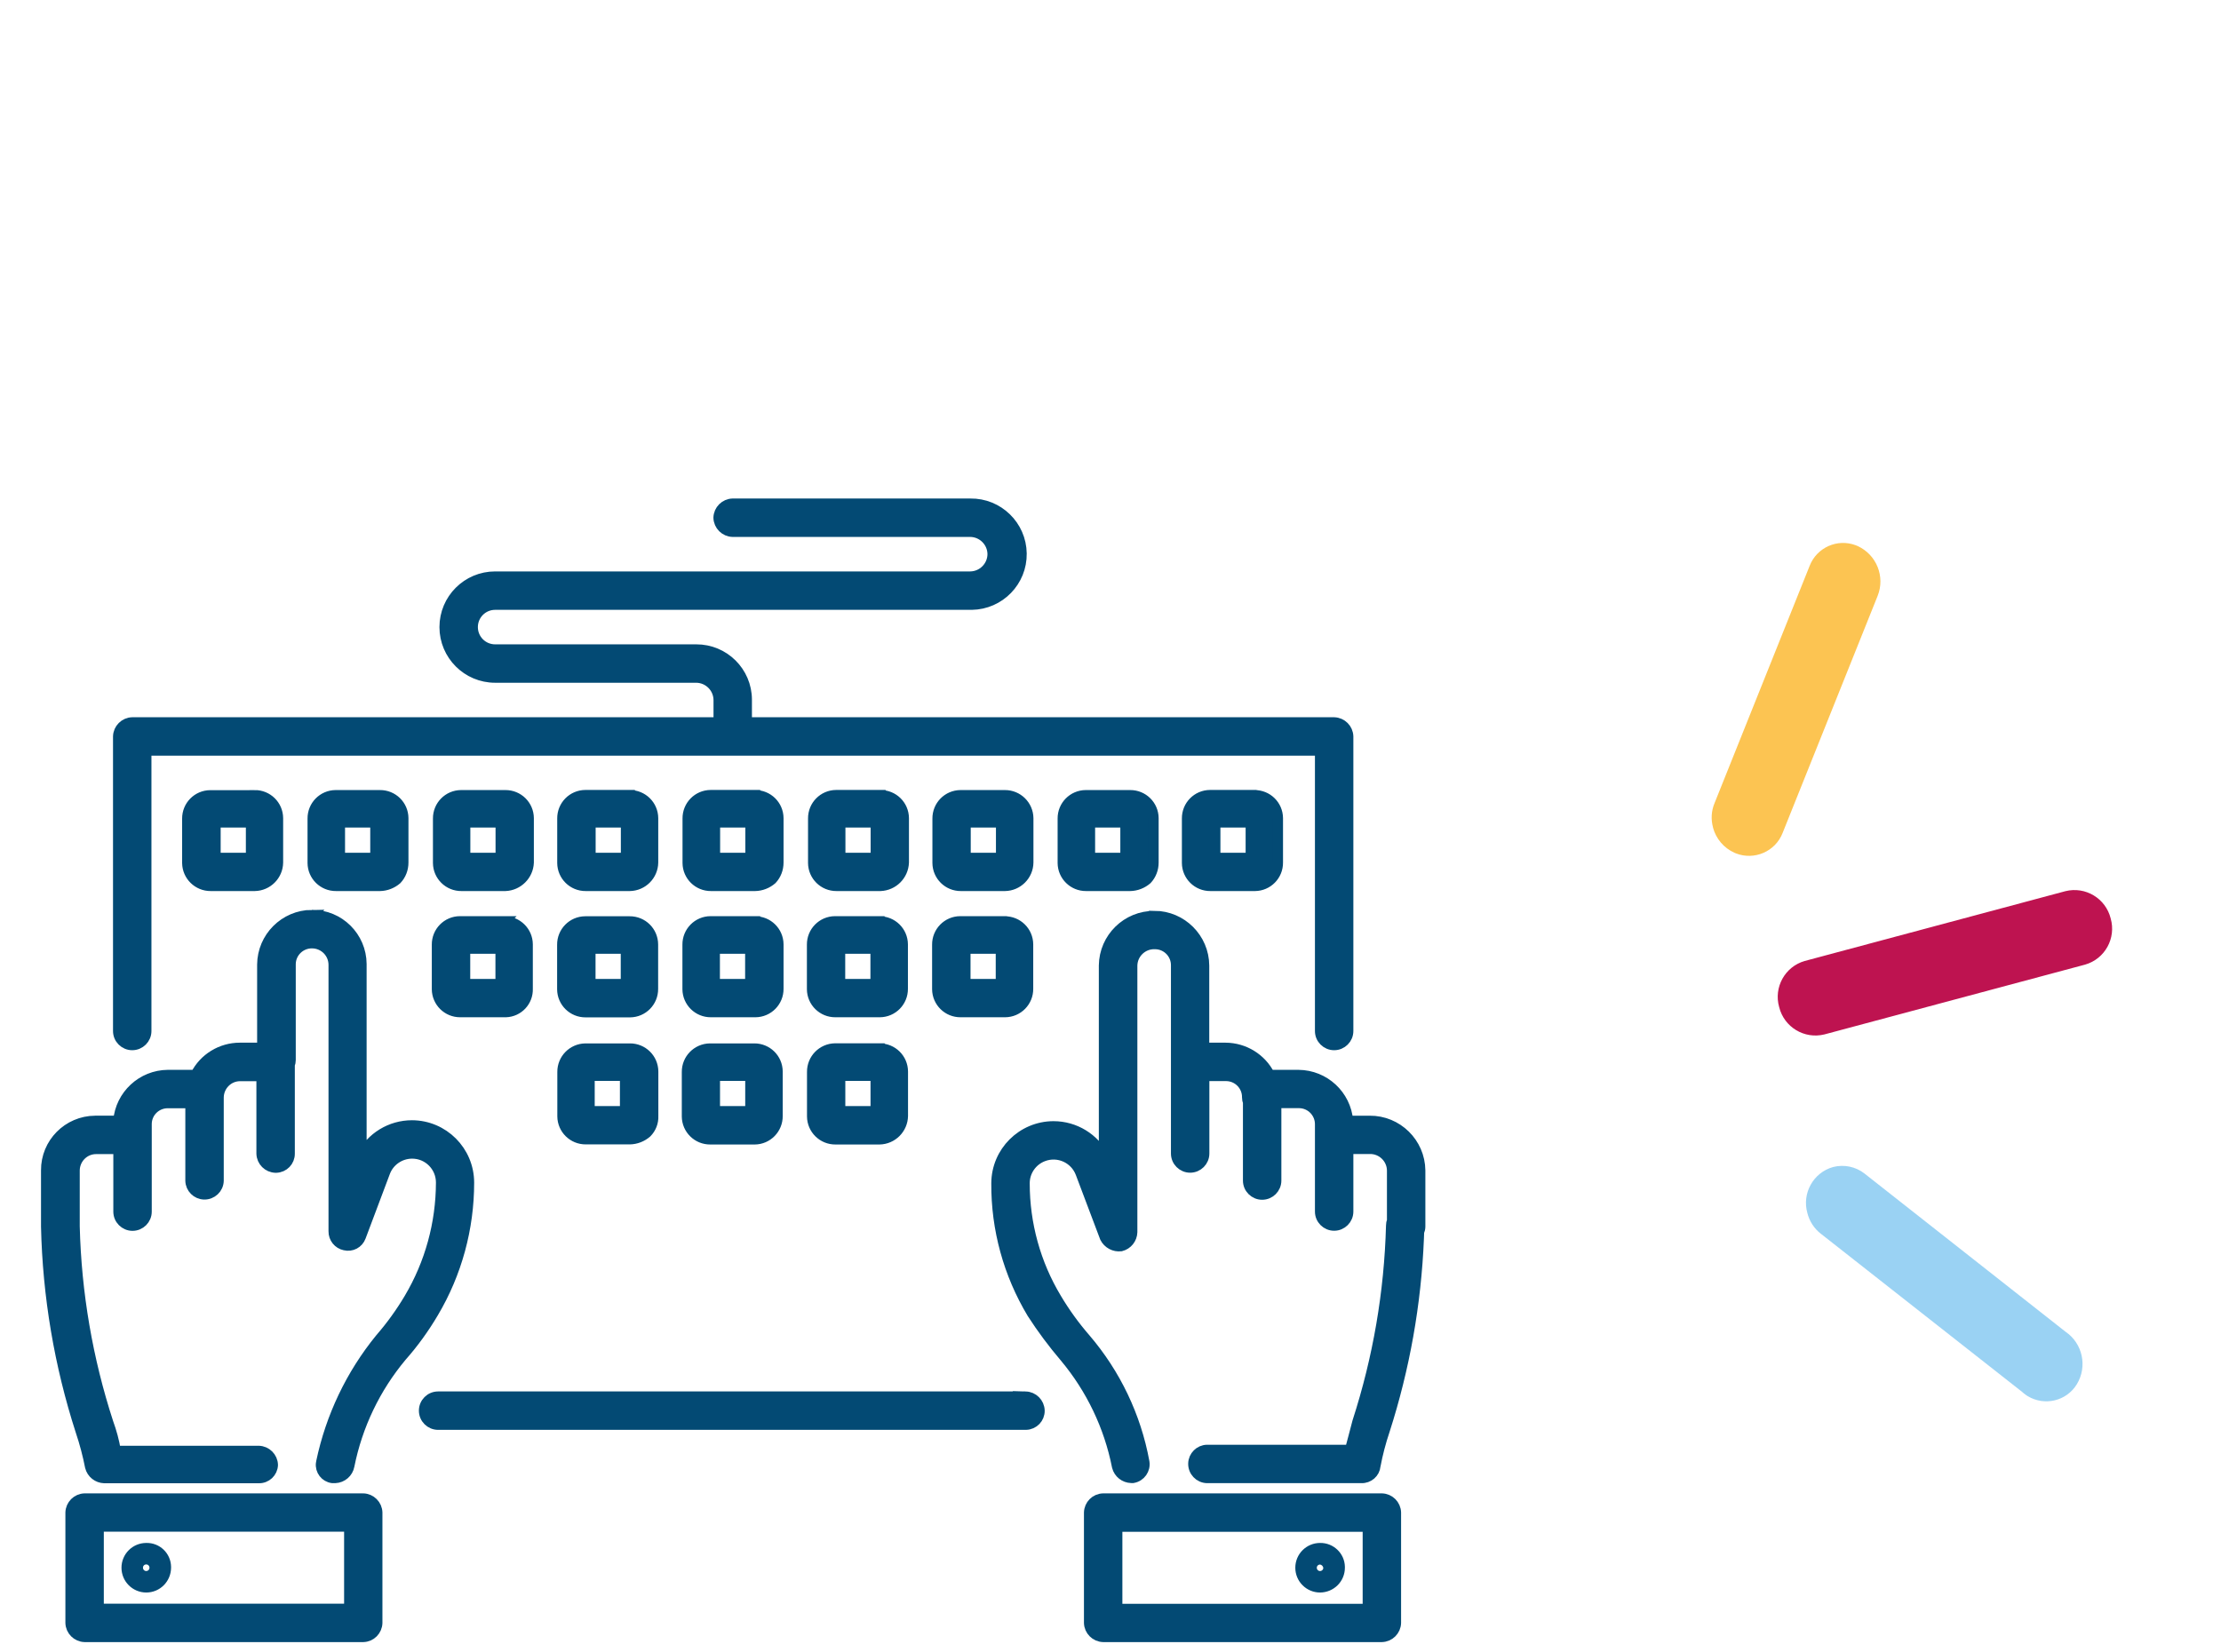
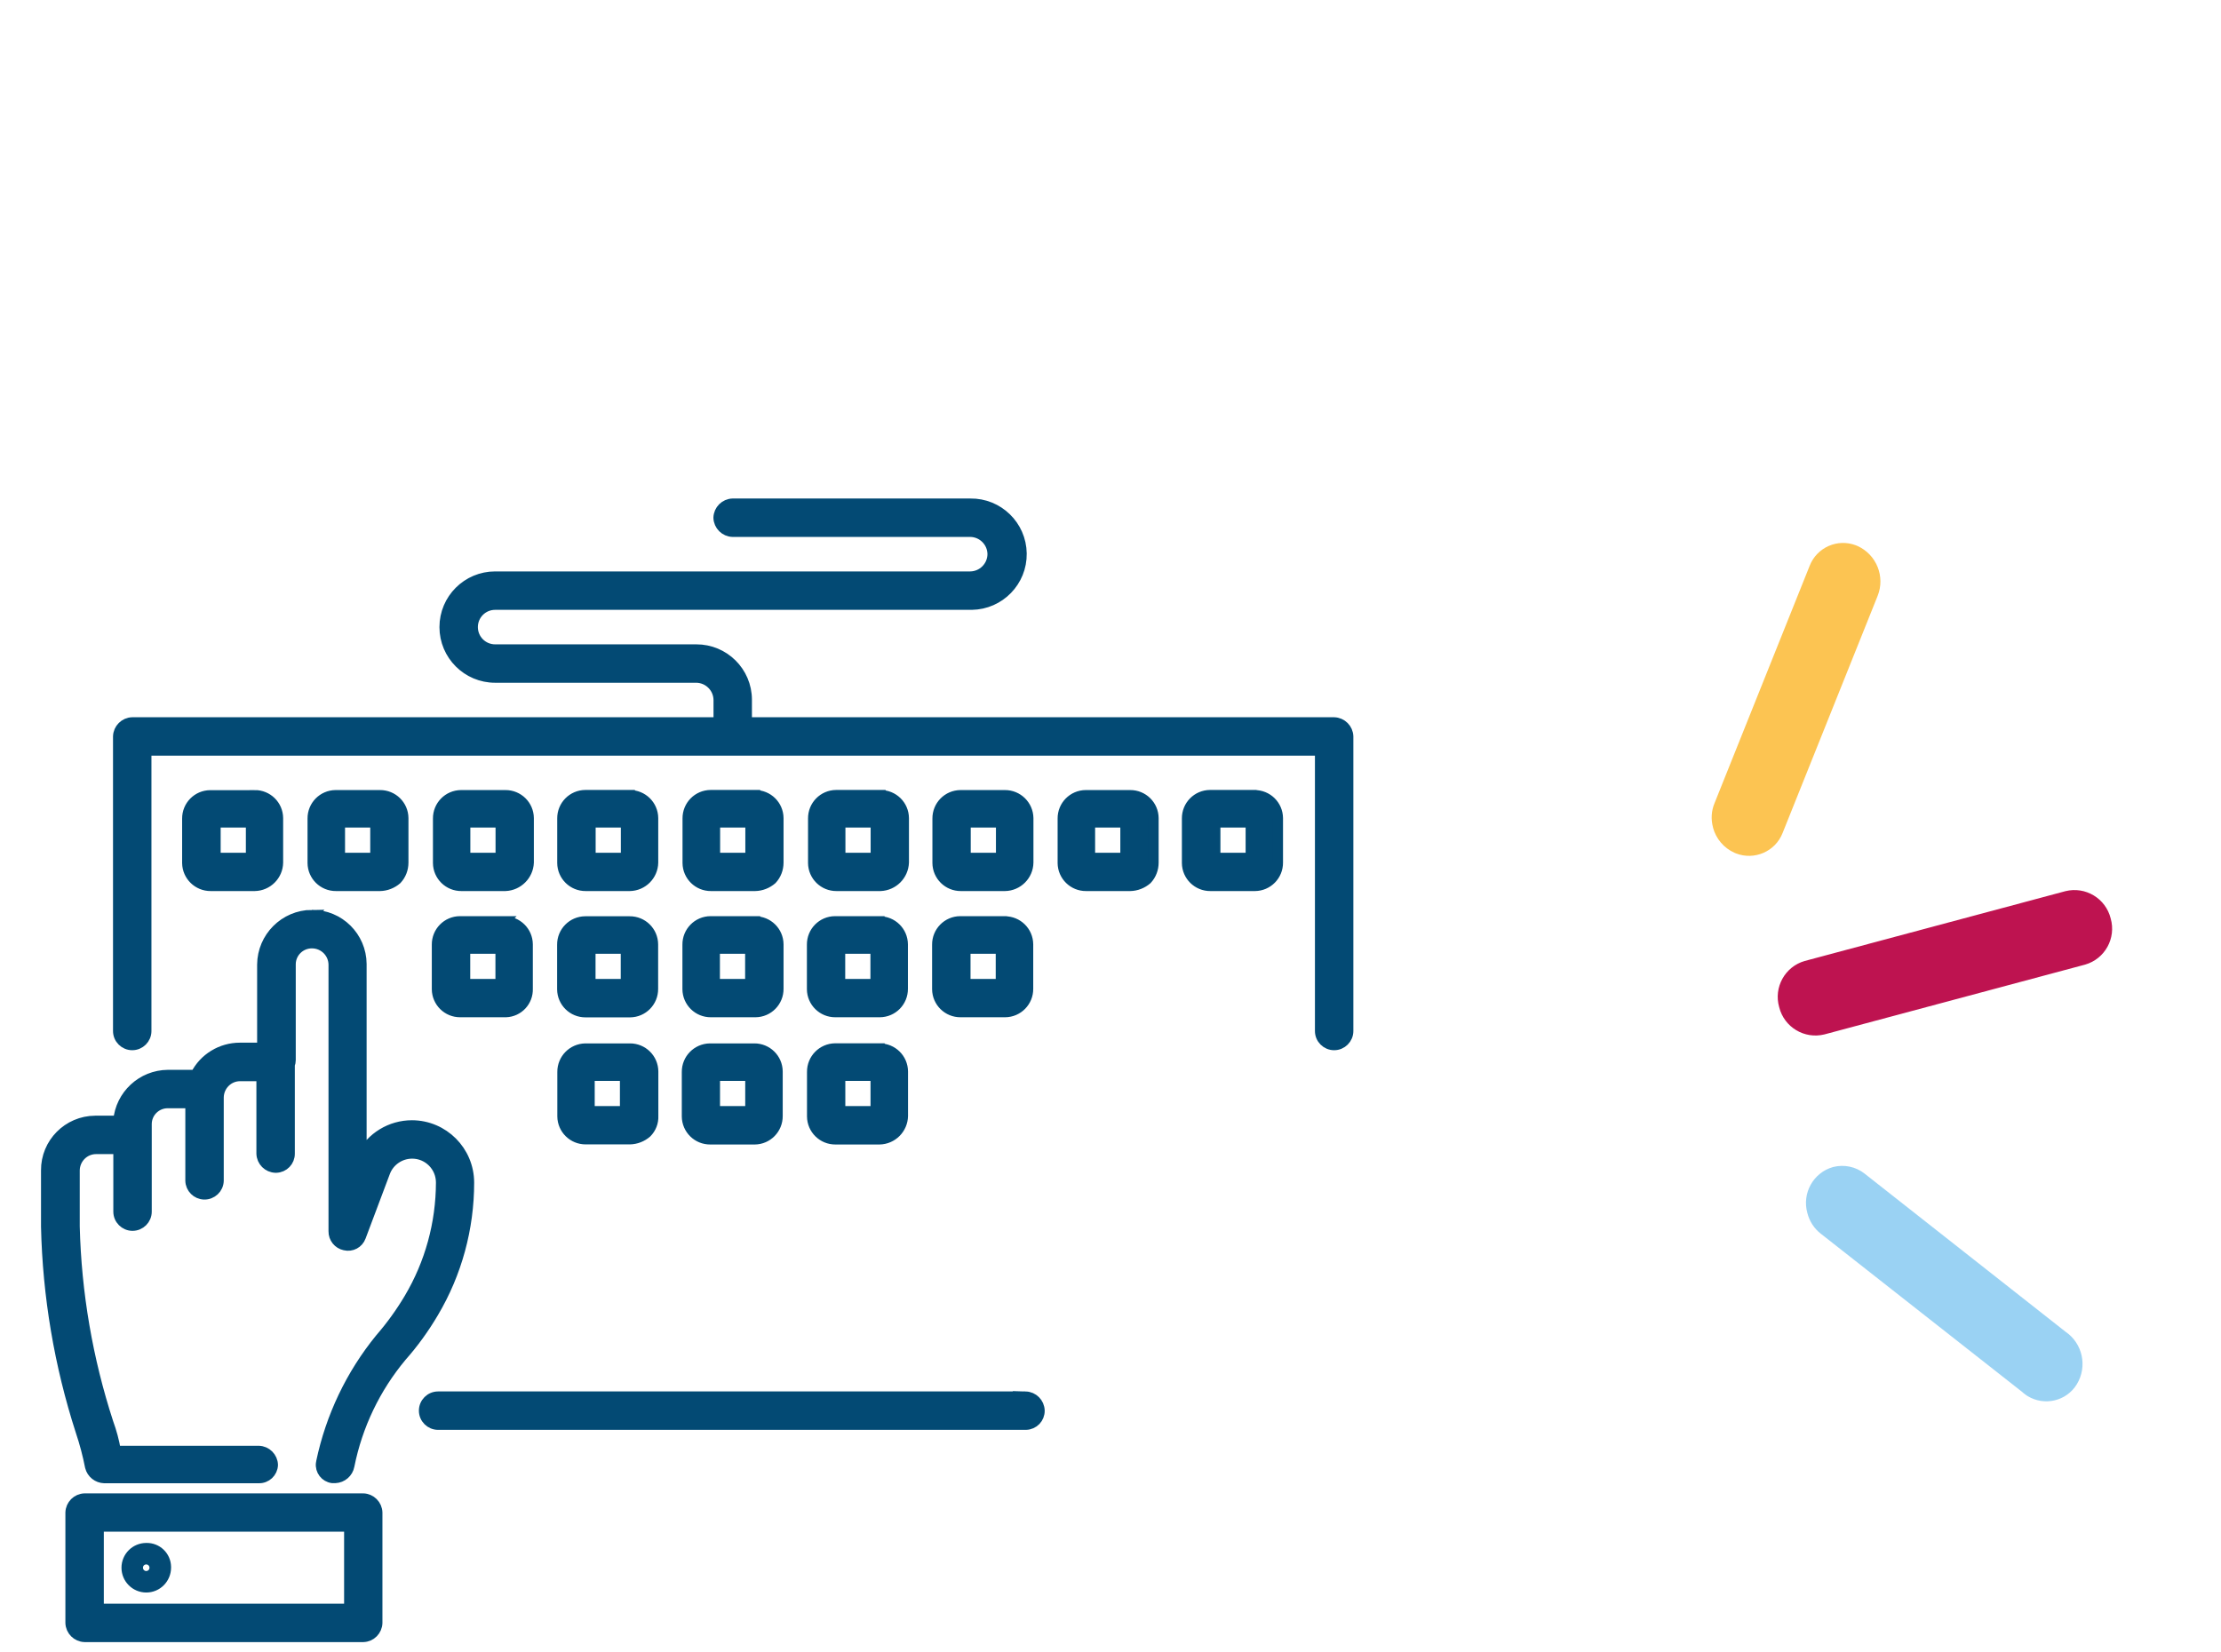
<svg xmlns="http://www.w3.org/2000/svg" id="a" viewBox="0 0 215 160">
  <path id="b" d="M99.27,135.23c.74,.02,1.34,.61,1.36,1.36,.01,.74-.57,1.34-1.31,1.36-.02,0-.04,0-.05,0H42.41c-.75,0-1.36-.61-1.36-1.36s.61-1.36,1.36-1.36h56.86Zm-5.34-86.46c2.7-.04,4.92,2.12,4.96,4.82,.04,2.7-2.12,4.92-4.82,4.96-.05,0-.09,0-.14,0H47.93c-1.2,0-2.17,.97-2.17,2.17s.97,2.17,2.17,2.17h19.47c2.69-.01,4.88,2.16,4.89,4.85,0,.01,0,.03,0,.04v2.17h56.86c.74,.02,1.34,.62,1.36,1.36v28.52c0,.75-.61,1.36-1.36,1.36s-1.36-.61-1.36-1.36h0v-27.16H14.16v27.16c0,.75-.61,1.36-1.36,1.36-.75,0-1.36-.61-1.36-1.36h0v-28.52c.02-.74,.62-1.34,1.36-1.36h56.77v-2.17c-.01-1.19-.98-2.16-2.17-2.17h-19.47c-2.7,0-4.89-2.19-4.89-4.89s2.19-4.89,4.89-4.89h45.99c1.19-.01,2.16-.98,2.17-2.17-.01-1.19-.98-2.16-2.17-2.17h-23c-.74-.02-1.34-.62-1.36-1.36,.02-.74,.62-1.34,1.36-1.36h23Z" fill="#034A74" stroke="#034A74" />
  <path id="c" d="M60.97,101.53c1.24-.01,2.25,.98,2.26,2.22,0,.01,0,.03,0,.04v4.26c.03,.61-.2,1.2-.63,1.63-.45,.39-1.03,.62-1.63,.63h-4.26c-1.24,.01-2.25-.98-2.26-2.22,0-.01,0-.03,0-.04v-4.25c-.01-1.24,.98-2.25,2.22-2.27,.02,0,.03,0,.05,0h4.26Zm12.04,0c1.24-.01,2.25,.98,2.26,2.22,0,.02,0,.03,0,.05v4.26c.01,1.24-.98,2.25-2.21,2.26-.02,0-.03,0-.05,0h-4.25c-1.24,.01-2.25-.98-2.26-2.22,0-.02,0-.03,0-.05v-4.25c-.01-1.24,.98-2.25,2.22-2.27,.02,0,.03,0,.05,0h4.25Zm12.13,0c1.24-.01,2.25,.98,2.26,2.22,0,.01,0,.03,0,.04v4.26c-.02,1.24-1.02,2.25-2.27,2.27h-4.25c-1.24,.01-2.25-.98-2.26-2.22,0-.02,0-.03,0-.05v-4.26c-.01-1.24,.98-2.25,2.22-2.27,.02,0,.03,0,.05,0h4.25Zm-24.63,2.63h-3.44v3.44h3.44v-3.44Zm12.13,0h-3.44v3.44h3.44v-3.44Zm12.13,0h-3.44v3.44h3.44v-3.44Zm-11.68-14.94c1.24-.01,2.25,.98,2.26,2.22,0,.01,0,.03,0,.04v4.26c.01,1.24-.98,2.25-2.22,2.26-.02,0-.03,0-.05,0h-4.26c-1.24,.01-2.25-.98-2.26-2.22,0-.02,0-.03,0-.05v-4.26c-.01-1.24,.98-2.25,2.22-2.26,.02,0,.03,0,.05,0h4.26Zm12.04,0c1.24-.01,2.25,.98,2.26,2.22,0,.01,0,.03,0,.04v4.26c.01,1.24-.98,2.25-2.22,2.26-.02,0-.03,0-.05,0h-4.25c-1.24,.01-2.25-.98-2.26-2.22,0-.02,0-.03,0-.05v-4.26c-.01-1.24,.98-2.25,2.22-2.26,.02,0,.03,0,.05,0h4.25Zm12.13,0c1.24-.01,2.25,.98,2.26,2.22,0,.01,0,.03,0,.04v4.26c.01,1.24-.98,2.25-2.22,2.26-.02,0-.03,0-.05,0h-4.26c-1.24,.01-2.25-.98-2.26-2.22,0-.02,0-.03,0-.05v-4.26c-.01-1.24,.98-2.25,2.22-2.26,.01,0,.03,0,.04,0h4.26Zm-36.31,0c1.24-.01,2.25,.98,2.26,2.22,0,.02,0,.03,0,.05v4.26c.01,1.24-.98,2.25-2.22,2.26-.02,0-.03,0-.05,0h-4.25c-1.24,.01-2.25-.98-2.26-2.22,0-.02,0-.03,0-.05v-4.26c-.01-1.24,.98-2.25,2.22-2.26,.02,0,.03,0,.05,0h4.25Zm-12.13,0c1.24-.01,2.25,.98,2.26,2.22,0,.01,0,.03,0,.04v4.26c.04,1.21-.9,2.22-2.11,2.26-.05,0-.1,0-.15,0h-4.26c-1.24,.01-2.25-.98-2.26-2.22,0-.02,0-.03,0-.05v-4.26c-.01-1.24,.98-2.25,2.22-2.26,.02,0,.03,0,.05,0h4.26Zm-.36,2.63h-3.44v3.44h3.44v-3.44Zm36.3,0h-3.44v3.44h3.44v-3.44Zm-24.17,0h-3.44v3.44h3.44v-3.44Zm36.3,0h-3.44v3.44h3.44v-3.44Zm-24.26,0h-3.44v3.44h3.44v-3.44Zm-35.85-14.85c1.24-.01,2.25,.98,2.26,2.22,0,.01,0,.03,0,.04v4.26c0,.61-.22,1.19-.63,1.63-.45,.39-1.03,.62-1.63,.63h-4.25c-1.24,.01-2.25-.98-2.26-2.22,0-.01,0-.03,0-.04v-4.26c-.01-1.24,.98-2.25,2.22-2.26,.01,0,.03,0,.04,0h4.25Zm-12.13,0c1.24-.01,2.25,.98,2.26,2.22,0,.01,0,.03,0,.04v4.26c-.02,1.24-1.02,2.24-2.26,2.26h-4.25c-1.24,.01-2.25-.98-2.27-2.21,0-.02,0-.03,0-.05v-4.25c-.01-1.24,.98-2.25,2.22-2.26,.01,0,.03,0,.04,0h4.26Zm36.31,0c1.24-.01,2.25,.98,2.26,2.22,0,.01,0,.03,0,.04v4.26c-.02,1.24-1.02,2.24-2.26,2.26h-4.26c-1.24,.01-2.25-.98-2.26-2.22,0-.02,0-.03,0-.05v-4.26c-.01-1.24,.98-2.25,2.22-2.26,.01,0,.03,0,.04,0h4.26Zm12.13,0c1.24-.01,2.25,.98,2.26,2.22,0,.01,0,.03,0,.04v4.26c0,.61-.22,1.19-.63,1.63-.45,.39-1.03,.62-1.63,.63h-4.26c-1.24,.01-2.25-.98-2.26-2.22,0-.02,0-.03,0-.05v-4.26c-.01-1.24,.98-2.25,2.22-2.26,.01,0,.03,0,.04,0h4.26Zm-24.17,0c1.24-.01,2.25,.98,2.26,2.22,0,.01,0,.03,0,.04v4.26c-.05,1.23-1.04,2.21-2.26,2.26h-4.25c-1.24,.01-2.25-.98-2.26-2.22,0-.01,0-.03,0-.04v-4.26c-.01-1.24,.98-2.25,2.22-2.26,.01,0,.03,0,.04,0h4.25Zm48.35,0c1.24-.01,2.25,.98,2.27,2.22,0,.01,0,.03,0,.04v4.26c-.02,1.24-1.02,2.24-2.26,2.26h-4.26c-1.24,.01-2.25-.98-2.26-2.22,0-.01,0-.03,0-.04v-4.26c-.01-1.24,.98-2.25,2.22-2.26,.01,0,.03,0,.04,0h4.25Zm24.17,0c1.24-.01,2.25,.98,2.26,2.22,0,.01,0,.03,0,.04v4.26c.01,1.24-.98,2.25-2.22,2.26-.02,0-.03,0-.05,0h-4.26c-1.24,.01-2.25-.98-2.26-2.22,0-.02,0-.03,0-.05v-4.26c-.01-1.24,.98-2.25,2.22-2.26,.01,0,.03,0,.04,0h4.26Zm-12.04,0c1.24-.01,2.25,.98,2.26,2.22,0,.01,0,.03,0,.04v4.26c0,.61-.22,1.19-.63,1.63-.45,.39-1.03,.62-1.63,.63h-4.26c-1.24,.01-2.25-.98-2.26-2.22,0-.01,0-.03,0-.04v-4.26c-.01-1.24,.98-2.25,2.22-2.26,.01,0,.03,0,.04,0h4.26Zm-24.17,0c1.24-.01,2.25,.98,2.26,2.22,0,.01,0,.03,0,.04v4.26c-.05,1.23-1.03,2.21-2.26,2.26h-4.25c-1.24,.01-2.25-.98-2.26-2.22,0-.02,0-.03,0-.05v-4.26c-.01-1.24,.98-2.25,2.22-2.26,.01,0,.03,0,.04,0h4.25Zm-24.63,2.63h-3.44v3.44h3.44v-3.44Zm24.18,0h-3.44v3.44h3.44v-3.44Zm12.13,0h-3.44v3.44h3.44v-3.44Zm12.04,0h-3.44v3.44h3.44v-3.44Zm12.13,0h-3.44v3.44h3.44v-3.44Zm-72.61,0h-3.44v3.44h3.44v-3.44Zm-12.13,0h-3.44v3.44h3.44v-3.44Zm-12.04,0h-3.44v3.44h3.44v-3.44Zm48.35,0h-3.44v3.44h3.44v-3.44Z" fill="#034A74" stroke="#034A74" />
-   <path id="d" d="M133.77,145.1c.74,.02,1.34,.62,1.36,1.36v10.68c-.02,.74-.62,1.34-1.36,1.36h-26.98c-.74-.02-1.34-.62-1.36-1.36v-10.68c.02-.74,.61-1.34,1.36-1.36h26.98Zm-1.36,2.72h-24.26v7.97h24.26v-7.97Zm-4.62,2.08c1.02-.02,1.88,.79,1.9,1.81,0,.03,0,.06,0,.09,0,1.05-.85,1.89-1.9,1.9-1.05,0-1.9-.85-1.9-1.9s.85-1.9,1.9-1.9m0,1.09c-.45,0-.82,.36-.82,.81s.36,.82,.81,.82,.82-.36,.82-.81h0c-.03-.44-.38-.79-.81-.82m-16.03-62.3c2.64,.02,4.78,2.16,4.8,4.8v7.97h2.08c1.8,.01,3.45,1.02,4.27,2.63h2.79c2.5,.02,4.58,1.94,4.79,4.44h2.1c2.67-.02,4.86,2.13,4.89,4.8v5.43c0,.18-.04,.35-.11,.51v-.17l-.03,.83c-.26,6.31-1.37,12.55-3.3,18.56-.38,1.13-.68,2.27-.9,3.44-.06,.69-.66,1.21-1.36,1.18h-14.94c-.75-.02-1.34-.65-1.32-1.4,.02-.72,.6-1.3,1.32-1.32h13.85c.18-.72,.45-1.63,.72-2.72,1.99-6.15,3.09-12.55,3.26-19.01,0-.16,.03-.32,.09-.47v-4.87c-.02-1.17-1-2.11-2.17-2.08,0,0,0,0,0,0h-2.08v6.07c0,.75-.61,1.36-1.36,1.36s-1.36-.61-1.36-1.36h0v-8.42c.02-1.13-.88-2.07-2.01-2.09-.02,0-.05,0-.07,0h-2.17v7.51c0,.75-.61,1.36-1.36,1.36s-1.36-.61-1.36-1.36v-7.58c-.06-.15-.09-.31-.09-.47,.02-1.13-.88-2.06-2.01-2.08-.02,0-.05,0-.07,0h-2.08v7.51c0,.75-.61,1.36-1.36,1.36s-1.36-.61-1.36-1.36v-18.2c.02-1.13-.88-2.06-2.01-2.08-.02,0-.05,0-.07,0-1.17-.03-2.15,.91-2.17,2.08,0,0,0,0,0,0v25.81c-.02,.65-.46,1.2-1.09,1.36-.63,.08-1.25-.25-1.54-.82l-2.36-6.25c-.55-1.45-2.17-2.18-3.62-1.63-1.09,.41-1.82,1.46-1.81,2.63,0,3.92,1.06,7.77,3.08,11.13,.82,1.38,1.76,2.68,2.81,3.89,2.92,3.41,4.89,7.53,5.7,11.95,.12,.72-.36,1.41-1.09,1.54h-.18c-.64-.02-1.2-.46-1.36-1.09-.77-3.9-2.51-7.54-5.06-10.59-1.15-1.35-2.21-2.77-3.17-4.26-2.28-3.8-3.48-8.15-3.45-12.58,.01-3.05,2.48-5.51,5.52-5.52,2.06,0,3.95,1.15,4.89,2.99v-18.56c.03-2.67,2.22-4.82,4.89-4.79h0Z" fill="#034A74" stroke="#034A74" />
  <path id="e" d="M165.83,80.13c-.22-.79-.17-1.62,.15-2.38l9.2-22.96c.69-1.78,2.69-2.67,4.47-1.99,.06,.02,.11,.04,.17,.07,1.83,.83,2.69,2.96,1.94,4.83l-9.2,22.96c-.7,1.79-2.73,2.67-4.52,1.97-.05-.02-.09-.04-.14-.06-1.03-.46-1.79-1.36-2.08-2.45" fill="#fcc452" />
  <path id="f" d="M174.96,117.46c-.54-1.92,.57-3.92,2.49-4.46,1.06-.27,2.19-.04,3.05,.64l19.45,15.31c1.66,1.13,2.14,3.37,1.09,5.09-1,1.63-3.13,2.13-4.76,1.14-.05-.03-.1-.07-.15-.1-.14-.1-.28-.2-.4-.32l-19.48-15.31c-.64-.5-1.09-1.2-1.29-1.99" fill="#9ad2f3" />
  <path id="g" d="M172.23,97.52c-.55-1.92,.56-3.92,2.47-4.47l25.24-6.76c1.94-.48,3.9,.7,4.38,2.64,.55,1.92-.56,3.92-2.47,4.47l-25.24,6.76c-1.94,.48-3.9-.7-4.38-2.64" fill="#be1350" />
  <path d="M35.17,145.1H8.19c-.74,.02-1.34,.62-1.36,1.36v10.68c.02,.74,.62,1.34,1.36,1.36h26.98c.74-.02,1.33-.62,1.35-1.36v-10.68c-.02-.74-.62-1.34-1.36-1.36Zm-25.62,10.68v-7.97h24.26v7.97s-24.26,0-24.26,0Z" fill="#034A74" stroke="#034A74" />
  <path d="M14.16,149.9c-1.05,0-1.9,.85-1.9,1.9s.85,1.9,1.9,1.9c1.05,0,1.89-.85,1.9-1.9,0-.03,0-.06,0-.09-.02-1.03-.87-1.84-1.9-1.81Zm0,2.72c-.45,0-.82-.36-.82-.82s.36-.82,.82-.82h0c.45,0,.81,.37,.81,.82,0,.45-.36,.82-.82,.82Z" fill="#034A74" stroke="#034A74" />
  <path d="M30.19,88.6c2.64-.02,4.78,2.11,4.8,4.74,0,.02,0,.04,0,.06v18.56c.94-1.84,2.83-2.99,4.89-2.99,3.05,.01,5.51,2.48,5.52,5.53,0,4.43-1.18,8.78-3.44,12.59-.89,1.51-1.92,2.94-3.08,4.25-2.55,3.05-4.29,6.69-5.07,10.59-.12,.66-.69,1.15-1.36,1.18h-.27c-.7-.09-1.19-.73-1.1-1.43,0-.04,.01-.07,.02-.11,.92-4.38,2.87-8.48,5.7-11.95,1.05-1.21,1.99-2.51,2.81-3.89,2.02-3.4,3.08-7.27,3.09-11.23,0-1.55-1.25-2.81-2.8-2.81-1.17,0-2.22,.72-2.63,1.81l-2.35,6.25c-.23,.63-.89,.98-1.54,.82-.64-.13-1.09-.7-1.08-1.35v-25.81c-.01-1.15-.94-2.07-2.08-2.08-1.13-.02-2.07,.88-2.09,2.01,0,.02,0,.05,0,.07v9.23c0,.16-.03,.32-.09,.47v8.59c.01,.74-.57,1.34-1.31,1.36-.02,0-.03,0-.05,0-.74-.02-1.34-.61-1.36-1.36v-7.51h-2.08c-1.15,0-2.07,.94-2.08,2.08v8.06c-.02,.75-.65,1.34-1.4,1.32-.72-.02-1.3-.6-1.32-1.32v-7.52h-2.17c-1.13-.02-2.07,.88-2.08,2.02,0,.02,0,.05,0,.07v8.42c0,.75-.61,1.36-1.36,1.36-.75,0-1.36-.61-1.36-1.36v-6.07h-2.17c-1.15,0-2.07,.94-2.08,2.08v5.43c.16,6.46,1.26,12.87,3.26,19.01,.32,.88,.57,1.79,.72,2.72h13.85c.74,.02,1.34,.62,1.36,1.36-.03,.72-.63,1.29-1.36,1.27H10.09c-.64-.02-1.2-.46-1.36-1.09-.23-1.17-.53-2.31-.91-3.44-2.07-6.41-3.2-13.09-3.35-19.83v-5.43c-.02-2.64,2.11-4.78,4.74-4.8,.02,0,.04,0,.06,0h2.19c.21-2.49,2.28-4.42,4.79-4.44h2.68c.82-1.62,2.48-2.63,4.29-2.63h2.17v-8.06c.02-2.64,2.16-4.78,4.8-4.8Z" fill="#034A74" stroke="#034A74" />
</svg>